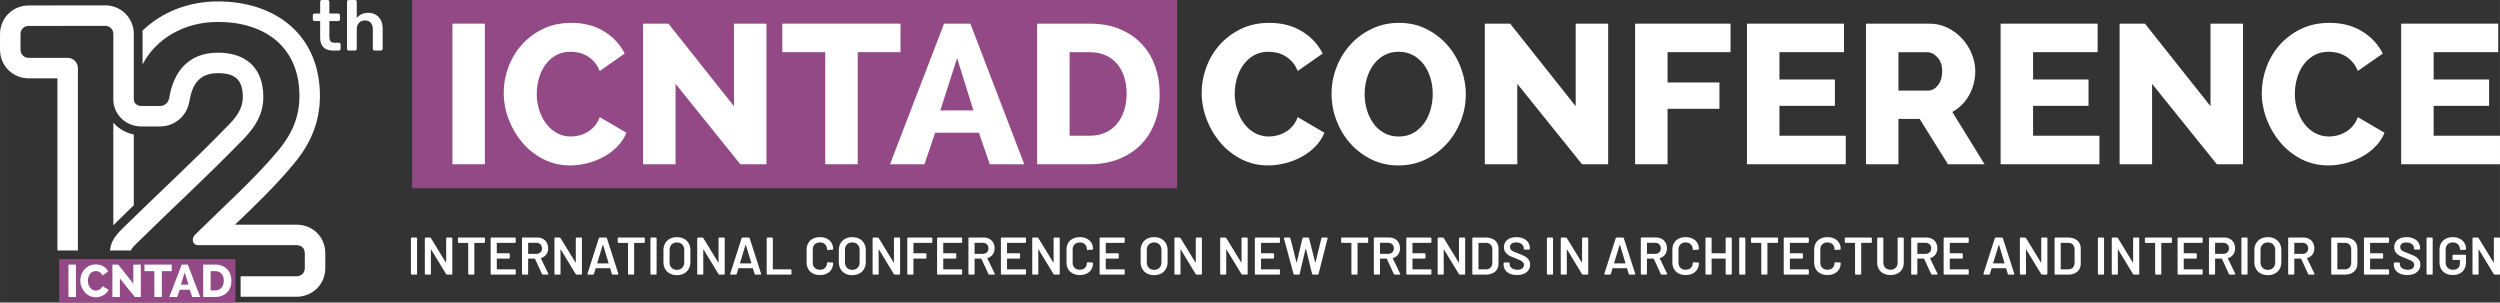
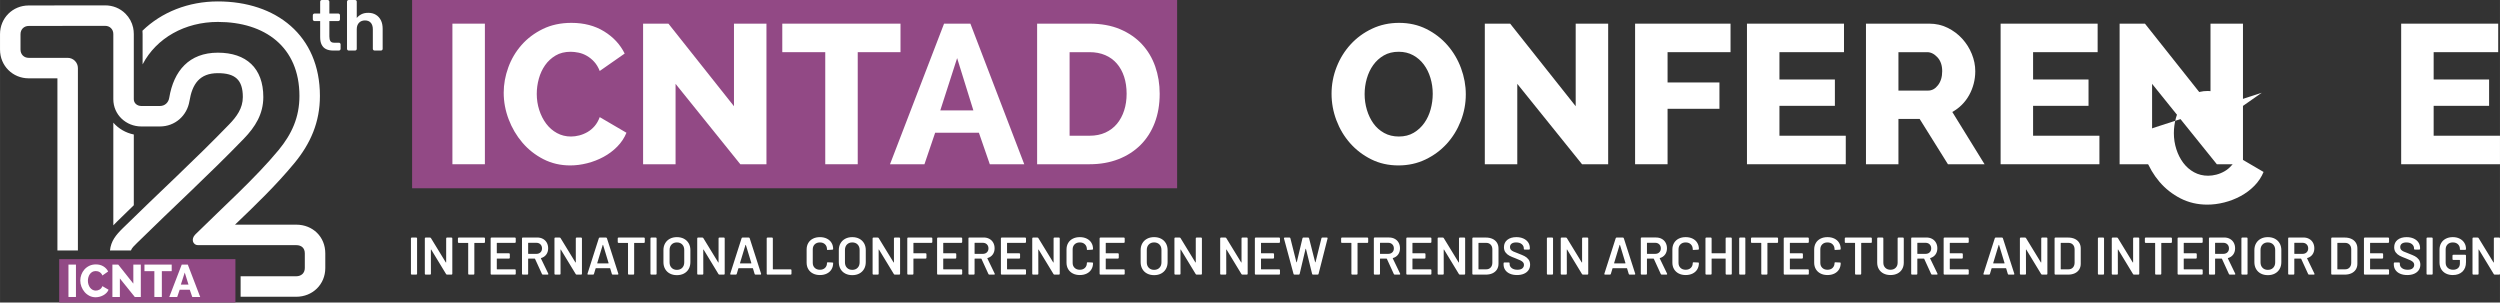
<svg xmlns="http://www.w3.org/2000/svg" xml:space="preserve" width="237.774mm" height="28.772mm" version="1.1" style="shape-rendering:geometricPrecision; text-rendering:geometricPrecision; image-rendering:optimizeQuality; fill-rule:evenodd; clip-rule:evenodd" viewBox="0 0 22483.24 2720.64">
  <rect x="0" y="0" width="22483.24" height="2720.64" fill="#333333" stroke="none" />
  <defs>
    <style type="text/css">
   
    .fil0 {fill:#924985}
    .fil4 {fill:white}
    .fil1 {fill:white;fill-rule:nonzero}
    .fil3 {fill:white;fill-rule:nonzero}
    .fil2 {fill:white;fill-rule:nonzero}
   
  </style>
  </defs>
  <g id="Katman_x0020_1">
    <polygon class="fil0" points="3706.14,0 10586.26,0 10586.26,1693.13 3706.14,1693.13 " />
    <polygon class="fil1" points="4068.58,1477.07 4068.58,212.74 4360.62,212.74 4360.62,1477.07 " />
    <path class="fil1" d="M4529.81 834.22c0,-75.97 13.64,-151.66 40.95,-227.04 27.29,-75.39 67.09,-142.76 119.31,-202.12 52.22,-59.36 116.04,-107.45 191.44,-144.25 75.36,-36.79 161.13,-55.2 257.29,-55.2 112.78,0 210.71,25.52 293.84,76.57 83.1,51.06 144.82,117.53 185.18,199.45l-224.37 156.7c-13.06,-33.23 -29.69,-60.84 -49.85,-82.8 -20.18,-21.96 -42.13,-39.76 -65.91,-53.42 -23.74,-13.64 -48.38,-23.15 -73.9,-28.49 -25.5,-5.34 -49.57,-8.02 -72.13,-8.02 -52.22,0 -97.34,11.29 -135.32,33.84 -38,22.56 -69.43,51.64 -94.38,87.26 -24.93,35.62 -43.63,75.98 -56.1,121.1 -12.46,45.11 -18.7,90.8 -18.7,137.12 0,49.85 7.43,97.93 22.26,144.23 14.85,46.31 35.64,87.27 62.33,122.89 26.71,35.61 59.08,63.8 97.03,84.57 38.01,20.77 80.15,31.17 126.46,31.17 23.71,0 48.37,-3.26 73.91,-9.79 25.52,-6.53 50.13,-16.62 73.9,-30.28 23.72,-13.64 45.11,-31.45 64.1,-53.42 18.99,-21.97 34.42,-48.97 46.3,-81.02l240.39 140.67c-18.97,46.3 -46.58,87.85 -82.78,124.65 -36.22,36.8 -77.46,67.67 -123.77,92.6 -46.3,24.93 -95.29,43.93 -146.92,56.99 -51.63,13.06 -102.38,19.59 -152.27,19.59 -87.82,0 -168.26,-18.71 -241.28,-56.1 -73,-37.4 -135.93,-86.96 -188.75,-148.69 -52.83,-61.74 -94.07,-131.77 -123.76,-210.12 -29.68,-78.36 -44.51,-157.89 -44.51,-238.62z" />
    <polygon class="fil1" points="6075.48,754.09 6075.48,1477.07 5783.45,1477.07 5783.45,212.74 6011.39,212.74 6600.81,955.32 6600.81,212.74 6892.86,212.74 6892.86,1477.07 6657.8,1477.07 " />
    <polygon class="fil1" points="8098.42,469.17 7713.78,469.17 7713.78,1477.07 7421.73,1477.07 7421.73,469.17 7035.31,469.17 7035.31,212.74 8098.42,212.74 " />
    <path class="fil1" d="M8004.02 1477.07l486.15 -1264.32 236.86 0 484.35 1264.32 -309.85 0 -97.94 -283.13 -393.56 0 -96.15 283.13 -309.85 0zm603.69 -954.48l-151.38 470.13 297.38 0 -146.01 -470.13z" />
    <path class="fil1" d="M9327.12 1477.07l0 -1264.32 471.89 0c104.49,0 195.89,16.62 274.25,49.86 78.35,33.24 143.94,78.36 196.75,135.34 52.83,56.99 92.62,123.76 119.33,200.33 26.7,76.57 40.04,158.19 40.04,244.86 0,96.16 -14.82,183.13 -44.51,260.88 -29.67,77.76 -72.13,144.24 -127.32,199.43 -55.22,55.2 -121.68,97.94 -199.45,128.22 -77.74,30.28 -164.13,45.41 -259.11,45.41l-471.89 0zm804.9 -633.94c0,-55.8 -7.43,-106.56 -22.27,-152.25 -14.83,-45.71 -36.49,-85.2 -65,-118.42 -28.49,-33.24 -63.5,-58.78 -105.05,-76.58 -41.56,-17.8 -88.43,-26.7 -140.69,-26.7l-179.85 0 0 751.47 179.85 0c53.44,0 100.93,-9.49 142.48,-28.49 41.53,-19.01 76.28,-45.41 104.17,-79.24 27.88,-33.84 49.26,-73.6 64.09,-119.31 14.84,-45.72 22.27,-95.87 22.27,-150.48z" />
-     <path class="fil2" d="M10806.88 834.22c0,-75.97 13.64,-151.66 40.95,-227.04 27.31,-75.39 67.09,-142.76 119.29,-202.12 52.26,-59.36 116.07,-107.45 191.46,-144.25 75.36,-36.79 161.13,-55.2 257.3,-55.2 112.8,0 210.72,25.52 293.84,76.57 83.09,51.06 144.83,117.53 185.2,199.45l-224.38 156.7c-13.06,-33.23 -29.69,-60.84 -49.86,-82.8 -20.17,-21.96 -42.13,-39.76 -65.89,-53.42 -23.73,-13.64 -48.38,-23.15 -73.91,-28.49 -25.52,-5.34 -49.57,-8.02 -72.12,-8.02 -52.23,0 -97.33,11.29 -135.34,33.84 -37.97,22.56 -69.44,51.64 -94.38,87.26 -24.92,35.62 -43.62,75.98 -56.08,121.1 -12.47,45.11 -18.7,90.8 -18.7,137.12 0,49.85 7.41,97.93 22.26,144.23 14.84,46.31 35.61,87.27 62.31,122.89 26.74,35.61 59.09,63.8 97.05,84.57 38,20.77 80.15,31.17 126.44,31.17 23.74,0 48.38,-3.26 73.9,-9.79 25.52,-6.53 50.17,-16.62 73.91,-30.28 23.74,-13.64 45.11,-31.45 64.1,-53.42 19.02,-21.97 34.45,-48.97 46.3,-81.02l240.4 140.67c-19,46.3 -46.6,87.85 -82.8,124.65 -36.22,36.8 -77.46,67.67 -123.76,92.6 -46.3,24.93 -95.27,43.93 -146.9,56.99 -51.64,13.06 -102.4,19.59 -152.27,19.59 -87.84,0 -168.27,-18.71 -241.29,-56.1 -73.01,-37.4 -135.94,-86.96 -188.77,-148.69 -52.81,-61.74 -94.07,-131.77 -123.76,-210.12 -29.69,-78.36 -44.51,-157.89 -44.51,-238.62z" />
    <path class="fil2" d="M12576.92 1487.76c-90.2,0 -172.13,-18.41 -245.71,-55.21 -73.6,-36.8 -136.85,-85.18 -189.66,-145.14 -52.82,-59.93 -93.8,-128.5 -122.88,-205.66 -29.09,-77.16 -43.61,-156.71 -43.61,-238.62 0,-83.11 15.11,-163.23 45.39,-240.39 30.27,-77.18 72.42,-145.14 126.43,-203.9 54.01,-58.77 118.14,-105.67 192.34,-140.67 74.16,-35.02 155.22,-52.55 243.05,-52.55 90.22,0 172.13,18.41 245.74,55.2 73.61,36.8 136.83,85.47 189.65,146.03 52.83,60.54 93.5,129.39 122,206.55 28.5,77.18 42.74,155.53 42.74,235.07 0,83.11 -15.15,163.23 -45.43,240.41 -30.26,77.16 -72.11,145.13 -125.52,203.87 -53.44,58.77 -117.25,105.95 -191.44,141.57 -74.19,35.61 -155.23,53.43 -243.09,53.43zm-304.49 -641.08c0,48.69 6.83,95.86 20.49,141.57 13.64,45.72 33.24,86.38 58.75,121.99 25.51,35.62 57.58,64.11 96.16,85.48 38.58,21.37 82.8,32.05 132.67,32.05 51.04,0 95.57,-11.27 133.56,-33.83 37.97,-22.55 69.75,-51.93 95.26,-88.16 25.52,-36.21 44.53,-77.16 57,-122.87 12.45,-45.69 18.69,-92.29 18.69,-139.78 0,-48.67 -6.82,-95.86 -20.49,-141.57 -13.64,-45.7 -33.52,-86.07 -59.66,-121.09 -26.12,-35.01 -58.17,-62.93 -96.15,-83.7 -37.98,-20.77 -81.34,-31.17 -130.01,-31.17 -51.03,0 -95.58,10.99 -133.54,32.95 -38,21.97 -69.74,50.76 -95.28,86.36 -25.52,35.63 -44.8,76.29 -57.88,121.99 -13.06,45.71 -19.58,92.31 -19.58,139.78z" />
    <polygon class="fil2" points="13645.39,754.09 13645.39,1477.07 13353.35,1477.07 13353.35,212.74 13581.27,212.74 14170.7,955.32 14170.7,212.74 14462.75,212.74 14462.75,1477.07 14227.7,1477.07 " />
    <polygon class="fil2" points="14704.95,1477.07 14704.95,212.74 15563.23,212.74 15563.23,469.17 14996.97,469.17 14996.97,741.62 15463.52,741.62 15463.52,978.47 14996.97,978.47 14996.97,1477.07 " />
    <polygon class="fil2" points="16599.64,1220.65 16599.64,1477.07 15711.05,1477.07 15711.05,212.74 16583.63,212.74 16583.63,469.17 16003.08,469.17 16003.08,714.92 16501.72,714.92 16501.72,951.75 16003.08,951.75 16003.08,1220.65 " />
    <path class="fil2" d="M16781.28 1477.07l0 -1264.32 569.83 0c59.37,0 114.28,12.46 164.74,37.4 50.44,24.92 94.07,57.57 130.88,97.93 36.8,40.37 65.59,86.08 86.37,137.12 20.76,51.05 31.17,102.7 31.17,154.93 0,39.18 -4.75,76.87 -14.24,113.08 -9.52,36.22 -23.15,70.33 -40.95,102.4 -17.82,32.05 -39.49,60.85 -65,86.36 -25.52,25.52 -54.31,47.18 -86.37,65.01l290.26 470.1 -329.44 0 -254.65 -407.78 -190.55 0 0 407.78 -292.04 0zm292.04 -662.43l267.1 0c34.45,0 64.13,-16.32 89.03,-48.97 24.94,-32.65 37.41,-74.5 37.41,-125.54 0,-52.23 -14.25,-93.79 -42.74,-124.65 -28.47,-30.86 -59.37,-46.3 -92.6,-46.3l-258.21 0 0 345.46z" />
    <polygon class="fil2" points="18880.8,1220.65 18880.8,1477.07 17992.21,1477.07 17992.21,212.74 18864.75,212.74 18864.75,469.17 18284.25,469.17 18284.25,714.92 18782.86,714.92 18782.86,951.75 18284.25,951.75 18284.25,1220.65 " />
    <polygon class="fil2" points="19354.46,754.09 19354.46,1477.07 19062.42,1477.07 19062.42,212.74 19290.36,212.74 19879.79,955.32 19879.79,212.74 20171.84,212.74 20171.84,1477.07 19936.77,1477.07 " />
-     <path class="fil2" d="M20341 834.22c0,-75.97 13.64,-151.66 40.95,-227.04 27.3,-75.39 67.08,-142.76 119.32,-202.12 52.24,-59.36 116.06,-107.45 191.43,-144.25 75.39,-36.79 161.14,-55.2 257.33,-55.2 112.78,0 210.71,25.52 293.81,76.57 83.1,51.06 144.86,117.53 185.19,199.45l-224.35 156.7c-13.06,-33.23 -29.69,-60.84 -49.88,-82.8 -20.18,-21.96 -42.14,-39.76 -65.88,-53.42 -23.76,-13.64 -48.38,-23.15 -73.9,-28.49 -25.52,-5.34 -49.57,-8.02 -72.15,-8.02 -52.2,0 -97.32,11.29 -135.33,33.84 -37.97,22.56 -69.44,51.64 -94.36,87.26 -24.95,35.62 -43.66,75.98 -56.1,121.1 -12.46,45.11 -18.7,90.8 -18.7,137.12 0,49.85 7.43,97.93 22.25,144.23 14.85,46.31 35.62,87.27 62.34,122.89 26.72,35.61 59.05,63.8 97.04,84.57 37.98,20.77 80.12,31.17 126.43,31.17 23.74,0 48.37,-3.26 73.9,-9.79 25.54,-6.53 50.17,-16.62 73.92,-30.28 23.73,-13.64 45.09,-31.45 64.1,-53.42 19,-21.97 34.43,-48.97 46.3,-81.02l240.39 140.67c-18.99,46.3 -46.61,87.85 -82.8,124.65 -36.21,36.8 -77.47,67.67 -123.78,92.6 -46.3,24.93 -95.25,43.93 -146.9,56.99 -51.64,13.06 -102.39,19.59 -152.25,19.59 -87.86,0 -168.29,-18.71 -241.29,-56.1 -73,-37.4 -135.93,-86.96 -188.75,-148.69 -52.83,-61.74 -94.07,-131.77 -123.76,-210.12 -29.69,-78.36 -44.54,-157.89 -44.54,-238.62z" />
+     <path class="fil2" d="M20341 834.22l-224.35 156.7c-13.06,-33.23 -29.69,-60.84 -49.88,-82.8 -20.18,-21.96 -42.14,-39.76 -65.88,-53.42 -23.76,-13.64 -48.38,-23.15 -73.9,-28.49 -25.52,-5.34 -49.57,-8.02 -72.15,-8.02 -52.2,0 -97.32,11.29 -135.33,33.84 -37.97,22.56 -69.44,51.64 -94.36,87.26 -24.95,35.62 -43.66,75.98 -56.1,121.1 -12.46,45.11 -18.7,90.8 -18.7,137.12 0,49.85 7.43,97.93 22.25,144.23 14.85,46.31 35.62,87.27 62.34,122.89 26.72,35.61 59.05,63.8 97.04,84.57 37.98,20.77 80.12,31.17 126.43,31.17 23.74,0 48.37,-3.26 73.9,-9.79 25.54,-6.53 50.17,-16.62 73.92,-30.28 23.73,-13.64 45.09,-31.45 64.1,-53.42 19,-21.97 34.43,-48.97 46.3,-81.02l240.39 140.67c-18.99,46.3 -46.61,87.85 -82.8,124.65 -36.21,36.8 -77.47,67.67 -123.78,92.6 -46.3,24.93 -95.25,43.93 -146.9,56.99 -51.64,13.06 -102.39,19.59 -152.25,19.59 -87.86,0 -168.29,-18.71 -241.29,-56.1 -73,-37.4 -135.93,-86.96 -188.75,-148.69 -52.83,-61.74 -94.07,-131.77 -123.76,-210.12 -29.69,-78.36 -44.54,-157.89 -44.54,-238.62z" />
    <polygon class="fil2" points="22483.24,1220.65 22483.24,1477.07 21594.65,1477.07 21594.65,212.74 22467.22,212.74 22467.22,469.17 21886.68,469.17 21886.68,714.92 22385.31,714.92 22385.31,951.75 21886.68,951.75 21886.68,1220.65 " />
    <path class="fil2" d="M3703.16 2469.76c-5.08,0 -7.61,-2.54 -7.61,-7.62l0 -318.12c0,-5.08 2.53,-7.62 7.61,-7.62l40.01 0c5.08,0 7.62,2.54 7.62,7.62l0 318.12c0,5.08 -2.54,7.62 -7.62,7.62l-40.01 0zm10340.75 0c-5.08,0 -7.61,-2.54 -7.61,-7.62l0 -318.12c0,-5.08 2.53,-7.62 7.61,-7.62l38.11 0c4.44,0 7.61,1.75 9.52,5.24l133.34 218.11c0.63,1.27 1.34,1.75 2.14,1.43 0.79,-0.32 1.19,-1.12 1.19,-2.38l0 -214.78c0,-5.08 2.54,-7.62 7.62,-7.62l40.01 0c5.08,0 7.61,2.54 7.61,7.62l0 318.12c0,5.08 -2.53,7.62 -7.61,7.62l-39.05 0c-4.44,0 -7.62,-1.75 -9.52,-5.24l-133.34 -219.54c-0.64,-1.27 -1.35,-1.74 -2.15,-1.43 -0.79,0.32 -1.19,1.12 -1.19,2.38l0.47 216.2c0,5.08 -2.53,7.62 -7.61,7.62l-39.53 0zm612.44 0c-4.44,0 -7.3,-2.06 -8.58,-6.19l-14.76 -49.05c-0.31,-1.59 -1.43,-2.38 -3.33,-2.38l-124.78 0c-1.9,0 -3.02,0.79 -3.33,2.38l-14.77 49.05c-1.27,4.13 -4.12,6.19 -8.57,6.19l-43.34 0c-2.54,0 -4.37,-0.79 -5.47,-2.38 -1.12,-1.59 -1.35,-3.65 -0.72,-6.19l101.91 -318.59c1.27,-4.13 4.12,-6.19 8.57,-6.19l55.72 0c4.44,0 7.3,2.06 8.58,6.19l102.39 318.59c0.31,0.64 0.47,1.59 0.47,2.87 0,3.81 -2.22,5.71 -6.67,5.71l-43.34 0zm-140.01 -104.3c-0.32,2.22 0.47,3.34 2.38,3.34l97.15 0c1.91,0 2.69,-1.12 2.38,-3.34l-49.06 -161.91c-0.31,-1.28 -0.87,-1.91 -1.66,-1.91 -0.79,0 -1.5,0.63 -2.15,1.91l-49.05 161.91zm428.6 104.3c-4.44,0 -7.46,-1.9 -9.05,-5.71l-62.39 -136.2c-0.31,-1.28 -1.43,-1.91 -3.33,-1.91l-55.71 0c-1.9,0 -2.86,0.96 -2.86,2.86l0 133.34c0,5.08 -2.54,7.62 -7.62,7.62l-40.01 0c-5.08,0 -7.61,-2.54 -7.61,-7.62l0 -318.59c0,-5.09 2.53,-7.62 7.61,-7.62l129.05 0c19.37,0 36.51,4.05 51.43,12.14 14.92,8.09 26.51,19.53 34.77,34.29 8.25,14.77 12.38,31.68 12.38,50.72 0,21.91 -5.64,40.56 -16.91,55.96 -11.26,15.39 -26.74,25.96 -46.43,31.67 -0.96,0.32 -1.59,0.87 -1.9,1.66 -0.32,0.79 -0.16,1.51 0.47,2.15l65.72 136.2 0.96 3.81c0,3.49 -2.22,5.24 -6.67,5.24l-41.91 0zm-130.48 -286.21c-1.9,0 -2.86,0.96 -2.86,2.86l0 93.82c0,1.91 0.96,2.86 2.86,2.86l70.95 0c15.24,0 27.54,-4.52 36.91,-13.57 9.37,-9.05 14.05,-20.88 14.05,-35.48 0,-14.92 -4.68,-27.07 -14.05,-36.43 -9.36,-9.37 -21.66,-14.05 -36.91,-14.05l-70.95 0zm345.26 290.03c-23.81,0 -44.76,-4.68 -62.86,-14.05 -18.1,-9.36 -32.06,-22.46 -41.91,-39.29 -9.84,-16.82 -14.77,-36.35 -14.77,-58.58l0 -117.63c0,-22.22 4.93,-41.75 14.77,-58.57 9.84,-16.83 23.81,-29.84 41.91,-39.05 18.1,-9.21 39.05,-13.81 62.86,-13.81 23.49,0 44.29,4.44 62.38,13.33 18.1,8.9 32.07,21.44 41.91,37.62 9.84,16.2 14.77,34.93 14.77,56.2 0,3.18 -2.38,5.08 -7.15,5.72l-40.48 2.37 -1.9 0c-3.81,0 -5.71,-0.79 -5.71,-2.37l0 -2.87c0,-18.73 -5.8,-33.8 -17.39,-45.24 -11.58,-11.43 -27.06,-17.14 -46.43,-17.14 -19.37,0 -34.93,5.71 -46.67,17.14 -11.74,11.43 -17.62,26.5 -17.62,45.24l0 121.44c0,18.42 5.87,33.34 17.62,44.76 11.74,11.43 27.31,17.15 46.67,17.15 19.37,0 34.84,-5.64 46.43,-16.91 11.59,-11.27 17.39,-26.28 17.39,-45.01 0,-1.59 0.71,-2.93 2.14,-4.05 1.43,-1.11 3.25,-1.5 5.47,-1.19l40.01 1.91c5.08,0.63 7.62,1.43 7.62,2.37l0 2.38c0,21.59 -4.93,40.57 -14.77,56.91 -9.83,16.35 -23.81,28.97 -41.91,37.86 -18.09,8.89 -38.89,13.33 -62.38,13.33zm359.54 -329.55c0,-5.08 2.54,-7.62 7.62,-7.62l40.01 0c5.08,0 7.61,2.54 7.61,7.62l0 318.12c0,5.08 -2.53,7.62 -7.61,7.62l-40.01 0c-5.08,0 -7.62,-2.54 -7.62,-7.62l0 -133.82c0,-1.91 -0.95,-2.86 -2.86,-2.86l-120.48 0c-1.9,0 -2.86,0.95 -2.86,2.86l0 133.82c0,5.08 -2.54,7.62 -7.62,7.62l-40.01 0c-5.08,0 -7.61,-2.54 -7.61,-7.62l0 -318.12c0,-5.08 2.53,-7.62 7.61,-7.62l40.01 0c5.08,0 7.62,2.54 7.62,7.62l0 130.96c0,1.91 0.96,2.86 2.86,2.86l120.48 0c1.91,0 2.86,-0.95 2.86,-2.86l0 -130.96zm129.53 325.74c-5.08,0 -7.61,-2.54 -7.61,-7.62l0 -318.12c0,-5.08 2.53,-7.62 7.61,-7.62l40.01 0c5.08,0 7.62,2.54 7.62,7.62l0 318.12c0,5.08 -2.54,7.62 -7.62,7.62l-40.01 0zm334.32 -333.36c5.08,0 7.61,2.54 7.61,7.62l0 32.86c0,5.08 -2.53,7.62 -7.61,7.62l-85.25 0c-1.9,0 -2.86,0.96 -2.86,2.86l0 274.78c0,5.08 -2.53,7.62 -7.62,7.62l-40 0c-5.08,0 -7.62,-2.54 -7.62,-7.62l0 -274.78c0,-1.9 -0.96,-2.86 -2.86,-2.86l-81.91 0c-5.08,0 -7.62,-2.54 -7.62,-7.62l0 -32.86c0,-5.08 2.54,-7.62 7.62,-7.62l228.12 0zm284.3 40.01c0,5.08 -2.53,7.62 -7.62,7.62l-160.01 0c-1.9,0 -2.86,0.95 -2.86,2.86l0 88.1c0,1.91 0.96,2.86 2.86,2.86l106.68 0c5.08,0 7.61,2.54 7.61,7.62l0 32.39c0,5.08 -2.53,7.62 -7.61,7.62l-106.68 0c-1.9,0 -2.86,0.95 -2.86,2.86l0 90.95c0,1.91 0.96,2.87 2.86,2.87l160.01 0c5.09,0 7.62,2.53 7.62,7.61l0 32.39c0,5.08 -2.53,7.62 -7.62,7.62l-210.49 0c-5.08,0 -7.61,-2.54 -7.61,-7.62l0 -318.12c0,-5.08 2.53,-7.62 7.61,-7.62l210.49 0c5.09,0 7.62,2.54 7.62,7.62l0 32.39zm167.63 297.16c-23.81,0 -44.76,-4.68 -62.86,-14.05 -18.1,-9.36 -32.06,-22.46 -41.91,-39.29 -9.84,-16.82 -14.77,-36.35 -14.77,-58.58l0 -117.63c0,-22.22 4.93,-41.75 14.77,-58.57 9.84,-16.83 23.81,-29.84 41.91,-39.05 18.1,-9.21 39.05,-13.81 62.86,-13.81 23.49,0 44.29,4.44 62.38,13.33 18.1,8.9 32.07,21.44 41.91,37.62 9.84,16.2 14.77,34.93 14.77,56.2 0,3.18 -2.38,5.08 -7.15,5.72l-40.48 2.37 -1.9 0c-3.81,0 -5.71,-0.79 -5.71,-2.37l0 -2.87c0,-18.73 -5.8,-33.8 -17.39,-45.24 -11.58,-11.43 -27.06,-17.14 -46.43,-17.14 -19.37,0 -34.93,5.71 -46.67,17.14 -11.74,11.43 -17.62,26.5 -17.62,45.24l0 121.44c0,18.42 5.87,33.34 17.62,44.76 11.74,11.43 27.31,17.15 46.67,17.15 19.37,0 34.84,-5.64 46.43,-16.91 11.59,-11.27 17.39,-26.28 17.39,-45.01 0,-1.59 0.71,-2.93 2.14,-4.05 1.43,-1.11 3.25,-1.5 5.47,-1.19l40.01 1.91c5.08,0.63 7.62,1.43 7.62,2.37l0 2.38c0,21.59 -4.93,40.57 -14.77,56.91 -9.83,16.35 -23.81,28.97 -41.91,37.86 -18.09,8.89 -38.89,13.33 -62.38,13.33zm391.46 -337.17c5.08,0 7.61,2.54 7.61,7.62l0 32.86c0,5.08 -2.53,7.62 -7.61,7.62l-85.25 0c-1.9,0 -2.86,0.96 -2.86,2.86l0 274.78c0,5.08 -2.53,7.62 -7.62,7.62l-40 0c-5.08,0 -7.62,-2.54 -7.62,-7.62l0 -274.78c0,-1.9 -0.96,-2.86 -2.86,-2.86l-81.91 0c-5.08,0 -7.62,-2.54 -7.62,-7.62l0 -32.86c0,-5.08 2.54,-7.62 7.62,-7.62l228.12 0zm175.25 337.17c-23.5,0 -44.29,-4.6 -62.39,-13.81 -18.1,-9.2 -32.15,-22.3 -42.14,-39.29 -10,-16.98 -15.01,-36.58 -15.01,-58.81l0 -217.63c0,-5.08 2.54,-7.62 7.62,-7.62l40.01 0c5.08,0 7.62,2.54 7.62,7.62l0 218.59c0,18.73 5.87,33.97 17.62,45.72 11.74,11.74 27.31,17.63 46.67,17.63 19.37,0 34.92,-5.88 46.66,-17.63 11.75,-11.74 17.63,-26.99 17.63,-45.72l0 -218.59c0,-5.08 2.54,-7.62 7.62,-7.62l40 0c5.09,0 7.62,2.54 7.62,7.62l0 217.63c0,22.23 -4.92,41.83 -14.76,58.81 -9.84,16.99 -23.81,30.09 -41.91,39.29 -18.1,9.21 -39.05,13.81 -62.86,13.81zm374.79 -3.81c-4.44,0 -7.46,-1.9 -9.05,-5.71l-62.38 -136.2c-0.31,-1.28 -1.43,-1.91 -3.33,-1.91l-55.72 0c-1.9,0 -2.86,0.96 -2.86,2.86l0 133.34c0,5.08 -2.54,7.62 -7.62,7.62l-40.01 0c-5.08,0 -7.61,-2.54 -7.61,-7.62l0 -318.59c0,-5.09 2.53,-7.62 7.61,-7.62l129.06 0c19.36,0 36.5,4.05 51.42,12.14 14.92,8.09 26.51,19.53 34.77,34.29 8.25,14.77 12.38,31.68 12.38,50.72 0,21.91 -5.64,40.56 -16.91,55.96 -11.26,15.39 -26.74,25.96 -46.43,31.67 -0.96,0.32 -1.59,0.87 -1.9,1.66 -0.32,0.79 -0.16,1.51 0.47,2.15l65.72 136.2 0.96 3.81c0,3.49 -2.22,5.24 -6.67,5.24l-41.91 0zm-130.48 -286.21c-1.9,0 -2.86,0.96 -2.86,2.86l0 93.82c0,1.91 0.96,2.86 2.86,2.86l70.96 0c15.23,0 27.54,-4.52 36.9,-13.57 9.37,-9.05 14.05,-20.88 14.05,-35.48 0,-14.92 -4.68,-27.07 -14.05,-36.43 -9.36,-9.37 -21.66,-14.05 -36.9,-14.05l-70.96 0zm459.55 -7.14c0,5.08 -2.53,7.62 -7.62,7.62l-160.01 0c-1.9,0 -2.86,0.95 -2.86,2.86l0 88.1c0,1.91 0.96,2.86 2.86,2.86l106.68 0c5.08,0 7.61,2.54 7.61,7.62l0 32.39c0,5.08 -2.53,7.62 -7.61,7.62l-106.68 0c-1.9,0 -2.86,0.95 -2.86,2.86l0 90.95c0,1.91 0.96,2.87 2.86,2.87l160.01 0c5.09,0 7.62,2.53 7.62,7.61l0 32.39c0,5.08 -2.53,7.62 -7.62,7.62l-210.49 0c-5.08,0 -7.61,-2.54 -7.61,-7.62l0 -318.12c0,-5.08 2.53,-7.62 7.61,-7.62l210.49 0c5.09,0 7.62,2.54 7.62,7.62l0 32.39zm360.03 293.35c-4.44,0 -7.3,-2.06 -8.58,-6.19l-14.76 -49.05c-0.31,-1.59 -1.43,-2.38 -3.33,-2.38l-124.78 0c-1.9,0 -3.02,0.79 -3.33,2.38l-14.77 49.05c-1.27,4.13 -4.12,6.19 -8.57,6.19l-43.34 0c-2.54,0 -4.37,-0.79 -5.47,-2.38 -1.12,-1.59 -1.35,-3.65 -0.72,-6.19l101.91 -318.59c1.27,-4.13 4.12,-6.19 8.57,-6.19l55.72 0c4.44,0 7.3,2.06 8.58,6.19l102.39 318.59c0.31,0.64 0.47,1.59 0.47,2.87 0,3.81 -2.22,5.71 -6.67,5.71l-43.34 0zm-140.01 -104.3c-0.32,2.22 0.47,3.34 2.38,3.34l97.15 0c1.91,0 2.69,-1.12 2.38,-3.34l-49.06 -161.91c-0.31,-1.28 -0.87,-1.91 -1.66,-1.91 -0.79,0 -1.5,0.63 -2.15,1.91l-49.05 161.91zm247.64 104.3c-5.08,0 -7.61,-2.54 -7.61,-7.62l0 -318.12c0,-5.08 2.53,-7.62 7.61,-7.62l38.11 0c4.44,0 7.61,1.75 9.52,5.24l133.34 218.11c0.63,1.27 1.34,1.75 2.14,1.43 0.79,-0.32 1.19,-1.12 1.19,-2.38l0 -214.78c0,-5.08 2.54,-7.62 7.62,-7.62l40.01 0c5.08,0 7.61,2.54 7.61,7.62l0 318.12c0,5.08 -2.53,7.62 -7.61,7.62l-39.05 0c-4.44,0 -7.62,-1.75 -9.52,-5.24l-133.34 -219.54c-0.64,-1.27 -1.35,-1.74 -2.15,-1.43 -0.79,0.32 -1.19,1.12 -1.19,2.38l0.47 216.2c0,5.08 -2.53,7.62 -7.61,7.62l-39.53 0zm311.93 0c-5.08,0 -7.61,-2.54 -7.61,-7.62l0 -318.12c0,-5.08 2.53,-7.62 7.61,-7.62l114.3 0c22.54,0 42.38,3.97 59.52,11.9 17.14,7.94 30.4,19.29 39.77,34.05 9.36,14.77 14.04,31.99 14.04,51.68l0 138.1c0,19.69 -4.68,36.92 -14.04,51.68 -9.37,14.76 -22.63,26.11 -39.77,34.05 -17.14,7.93 -36.98,11.9 -59.52,11.9l-114.3 0zm47.63 -50.48c0,1.91 0.96,2.87 2.86,2.87l66.2 0c16.82,0 30.24,-5.32 40.23,-15.96 10,-10.63 15.17,-24.84 15.48,-42.62l0 -120.48c0,-18.1 -5.08,-32.46 -15.23,-43.1 -10.16,-10.64 -23.82,-15.95 -40.96,-15.95l-65.72 0c-1.9,0 -2.86,0.95 -2.86,2.86l0 232.39zm341.93 50.48c-5.08,0 -7.61,-2.54 -7.61,-7.62l0 -318.12c0,-5.08 2.53,-7.62 7.61,-7.62l40.01 0c5.08,0 7.62,2.54 7.62,7.62l0 318.12c0,5.08 -2.54,7.62 -7.62,7.62l-40.01 0zm124.77 0c-5.08,0 -7.61,-2.54 -7.61,-7.62l0 -318.12c0,-5.08 2.53,-7.62 7.61,-7.62l38.11 0c4.44,0 7.61,1.75 9.52,5.24l133.34 218.11c0.63,1.27 1.34,1.75 2.14,1.43 0.79,-0.32 1.19,-1.12 1.19,-2.38l0 -214.78c0,-5.08 2.54,-7.62 7.62,-7.62l40.01 0c5.08,0 7.61,2.54 7.61,7.62l0 318.12c0,5.08 -2.53,7.62 -7.61,7.62l-39.05 0c-4.44,0 -7.62,-1.75 -9.52,-5.24l-133.34 -219.54c-0.64,-1.27 -1.35,-1.74 -2.15,-1.43 -0.79,0.32 -1.19,1.12 -1.19,2.38l0.47 216.2c0,5.08 -2.53,7.62 -7.61,7.62l-39.53 0zm525.77 -333.36c5.08,0 7.61,2.54 7.61,7.62l0 32.86c0,5.08 -2.53,7.62 -7.61,7.62l-85.25 0c-1.9,0 -2.86,0.96 -2.86,2.86l0 274.78c0,5.08 -2.53,7.62 -7.62,7.62l-40 0c-5.08,0 -7.62,-2.54 -7.62,-7.62l0 -274.78c0,-1.9 -0.96,-2.86 -2.86,-2.86l-81.91 0c-5.08,0 -7.62,-2.54 -7.62,-7.62l0 -32.86c0,-5.08 2.54,-7.62 7.62,-7.62l228.12 0zm284.3 40.01c0,5.08 -2.52,7.62 -7.61,7.62l-160.01 0c-1.9,0 -2.86,0.95 -2.86,2.86l0 88.1c0,1.91 0.96,2.86 2.86,2.86l106.68 0c5.08,0 7.61,2.54 7.61,7.62l0 32.39c0,5.08 -2.53,7.62 -7.61,7.62l-106.68 0c-1.9,0 -2.86,0.95 -2.86,2.86l0 90.95c0,1.91 0.96,2.87 2.86,2.87l160.01 0c5.09,0 7.61,2.53 7.61,7.61l0 32.39c0,5.08 -2.52,7.62 -7.61,7.62l-210.49 0c-5.08,0 -7.61,-2.54 -7.61,-7.62l0 -318.12c0,-5.08 2.53,-7.62 7.61,-7.62l210.49 0c5.09,0 7.61,2.54 7.61,7.62l0 32.39zm244.78 293.35c-4.44,0 -7.46,-1.9 -9.05,-5.71l-62.39 -136.2c-0.31,-1.28 -1.43,-1.91 -3.33,-1.91l-55.72 0c-1.9,0 -2.86,0.96 -2.86,2.86l0 133.34c0,5.08 -2.54,7.62 -7.62,7.62l-40.01 0c-5.08,0 -7.61,-2.54 -7.61,-7.62l0 -318.59c0,-5.09 2.53,-7.62 7.61,-7.62l129.06 0c19.37,0 36.51,4.05 51.43,12.14 14.92,8.09 26.51,19.53 34.77,34.29 8.25,14.77 12.38,31.68 12.38,50.72 0,21.91 -5.64,40.56 -16.91,55.96 -11.26,15.39 -26.74,25.96 -46.43,31.67 -0.96,0.32 -1.59,0.87 -1.9,1.66 -0.32,0.79 -0.16,1.51 0.47,2.15l65.72 136.2 0.96 3.81c0,3.49 -2.22,5.24 -6.67,5.24l-41.91 0zm-130.49 -286.21c-1.9,0 -2.86,0.96 -2.86,2.86l0 93.82c0,1.91 0.96,2.86 2.86,2.86l70.96 0c15.24,0 27.54,-4.52 36.91,-13.57 9.37,-9.05 14.05,-20.88 14.05,-35.48 0,-14.92 -4.68,-27.07 -14.05,-36.43 -9.36,-9.37 -21.66,-14.05 -36.91,-14.05l-70.96 0zm241.44 286.21c-5.08,0 -7.61,-2.54 -7.61,-7.62l0 -318.12c0,-5.08 2.53,-7.62 7.61,-7.62l40.01 0c5.08,0 7.62,2.54 7.62,7.62l0 318.12c0,5.08 -2.54,7.62 -7.62,7.62l-40.01 0zm230.02 4.77c-23.81,0 -44.92,-4.84 -63.34,-14.52 -18.41,-9.69 -32.62,-23.42 -42.62,-41.2 -10,-17.78 -15.01,-38.26 -15.01,-61.43l0 -108.58c0,-22.85 5.09,-43.1 15.24,-60.72 10.16,-17.63 24.37,-31.28 42.63,-40.96 18.25,-9.68 39.29,-14.52 63.1,-14.52 24.13,0 45.32,4.84 63.57,14.52 18.26,9.68 32.47,23.34 42.63,40.96 10.16,17.62 15.24,37.86 15.24,60.72l0 108.58c0,23.18 -5.09,43.66 -15.24,61.43 -10.16,17.78 -24.37,31.51 -42.63,41.2 -18.25,9.68 -39.44,14.52 -63.57,14.52zm0 -47.63c20,0 36.04,-6.18 48.1,-18.57 12.06,-12.38 18.09,-28.74 18.09,-49.05l0 -110.96c0,-20.64 -6.03,-37.15 -18.09,-49.53 -12.07,-12.39 -28.1,-18.57 -48.1,-18.57 -19.69,0 -35.56,6.18 -47.63,18.57 -12.06,12.38 -18.09,28.89 -18.09,49.53l0 110.96c0,20.31 6.03,36.67 18.09,49.05 12.07,12.39 27.94,18.57 47.63,18.57zm371.46 42.86c-4.44,0 -7.46,-1.9 -9.05,-5.71l-62.39 -136.2c-0.31,-1.28 -1.43,-1.91 -3.33,-1.91l-55.72 0c-1.9,0 -2.86,0.96 -2.86,2.86l0 133.34c0,5.08 -2.54,7.62 -7.62,7.62l-40.01 0c-5.08,0 -7.61,-2.54 -7.61,-7.62l0 -318.59c0,-5.09 2.53,-7.62 7.61,-7.62l129.06 0c19.37,0 36.51,4.05 51.43,12.14 14.92,8.09 26.51,19.53 34.77,34.29 8.25,14.77 12.38,31.68 12.38,50.72 0,21.91 -5.64,40.56 -16.91,55.96 -11.26,15.39 -26.74,25.96 -46.43,31.67 -0.96,0.32 -1.59,0.87 -1.9,1.66 -0.32,0.79 -0.16,1.51 0.47,2.15l65.72 136.2 0.96 3.81c0,3.49 -2.22,5.24 -6.67,5.24l-41.91 0zm-130.49 -286.21c-1.9,0 -2.86,0.96 -2.86,2.86l0 93.82c0,1.91 0.96,2.86 2.86,2.86l70.96 0c15.24,0 27.54,-4.52 36.91,-13.57 9.37,-9.05 14.05,-20.88 14.05,-35.48 0,-14.92 -4.68,-27.07 -14.05,-36.43 -9.36,-9.37 -21.66,-14.05 -36.91,-14.05l-70.96 0zm336.69 286.21c-5.08,0 -7.61,-2.54 -7.61,-7.62l0 -318.12c0,-5.08 2.53,-7.62 7.61,-7.62l114.3 0c22.54,0 42.38,3.97 59.52,11.9 17.14,7.94 30.4,19.29 39.77,34.05 9.36,14.77 14.04,31.99 14.04,51.68l0 138.1c0,19.69 -4.68,36.92 -14.04,51.68 -9.37,14.76 -22.63,26.11 -39.77,34.05 -17.14,7.93 -36.98,11.9 -59.52,11.9l-114.3 0zm47.63 -50.48c0,1.91 0.96,2.87 2.86,2.87l66.2 0c16.82,0 30.24,-5.32 40.23,-15.96 10,-10.63 15.17,-24.84 15.48,-42.62l0 -120.48c0,-18.1 -5.08,-32.46 -15.23,-43.1 -10.16,-10.64 -23.82,-15.95 -40.96,-15.95l-65.72 0c-1.9,0 -2.86,0.95 -2.86,2.86l0 232.39zm464.8 -242.87c0,5.08 -2.53,7.62 -7.62,7.62l-160.01 0c-1.9,0 -2.86,0.95 -2.86,2.86l0 88.1c0,1.91 0.96,2.86 2.86,2.86l106.68 0c5.08,0 7.61,2.54 7.61,7.62l0 32.39c0,5.08 -2.53,7.62 -7.61,7.62l-106.68 0c-1.9,0 -2.86,0.95 -2.86,2.86l0 90.95c0,1.91 0.96,2.87 2.86,2.87l160.01 0c5.09,0 7.62,2.53 7.62,7.61l0 32.39c0,5.08 -2.53,7.62 -7.62,7.62l-210.49 0c-5.08,0 -7.61,-2.54 -7.61,-7.62l0 -318.12c0,-5.08 2.53,-7.62 7.61,-7.62l210.49 0c5.09,0 7.62,2.54 7.62,7.62l0 32.39zm163.34 297.16c-24.12,0 -45.32,-3.97 -63.57,-11.9 -18.26,-7.94 -32.3,-19.13 -42.14,-33.58 -9.84,-14.45 -14.77,-31.19 -14.77,-50.24l0 -10c0,-5.08 2.54,-7.62 7.62,-7.62l39.05 0c5.08,0 7.62,2.38 7.62,7.15l0 7.62c0,14.6 6.43,26.74 19.29,36.42 12.85,9.68 29.92,14.53 51.19,14.53 19.37,0 33.96,-4.13 43.81,-12.39 9.84,-8.25 14.77,-18.89 14.77,-31.9 0,-8.89 -2.7,-16.43 -8.1,-22.63 -5.39,-6.18 -13.1,-11.82 -23.09,-16.91 -10,-5.08 -25,-11.42 -45.01,-19.04 -22.54,-8.25 -40.79,-16.04 -54.77,-23.34 -13.97,-7.3 -25.63,-17.22 -35,-29.77 -9.37,-12.54 -14.05,-28.18 -14.05,-46.91 0,-27.93 10.16,-50 30.48,-66.19 20.32,-16.2 47.47,-24.29 81.43,-24.29 23.82,0 44.85,4.13 63.11,12.39 18.25,8.25 32.46,19.76 42.62,34.52 10.16,14.76 15.24,31.83 15.24,51.19l0 6.19c0,5.08 -2.54,7.62 -7.62,7.62l-39.05 0c-2.22,0 -4.05,-0.56 -5.47,-1.66 -1.43,-1.12 -2.15,-2.47 -2.15,-4.06l0 -5.24c0,-14.92 -6.11,-27.54 -18.33,-37.85 -12.22,-10.33 -29.12,-15.48 -50.71,-15.48 -17.46,0 -31.03,3.65 -40.72,10.95 -9.69,7.3 -14.53,17.63 -14.53,30.96 0,9.52 2.54,17.3 7.62,23.34 5.08,6.02 12.7,11.51 22.86,16.42 10.16,4.93 25.87,11.2 47.15,18.81 22.54,8.58 40.56,16.36 54.05,23.34 13.49,6.99 25.09,16.75 34.77,29.29 9.68,12.54 14.52,28.18 14.52,46.91 0,18.41 -4.77,34.68 -14.29,48.81 -9.52,14.13 -23.18,25.08 -40.95,32.86 -17.79,7.78 -38.74,11.67 -62.87,11.67zm181.45 -3.81c-5.08,0 -7.61,-2.54 -7.61,-7.62l0 -318.12c0,-5.08 2.53,-7.62 7.61,-7.62l40.01 0c5.08,0 7.62,2.54 7.62,7.62l0 318.12c0,5.08 -2.54,7.62 -7.62,7.62l-40.01 0zm228.59 3.81c-23.81,0 -44.76,-4.68 -62.86,-14.05 -18.1,-9.36 -32.06,-22.62 -41.91,-39.76 -9.84,-17.14 -14.77,-36.83 -14.77,-59.05l0 -115.25c0,-22.54 4.93,-42.3 14.77,-59.3 9.84,-16.98 23.81,-30.15 41.91,-39.52 18.1,-9.36 39.05,-14.05 62.86,-14.05 23.49,0 44.21,4.6 62.14,13.81 17.94,9.21 31.83,21.75 41.67,37.62 9.84,15.87 14.76,33.8 14.76,53.81l0 1.9c0,5.08 -2.53,7.62 -7.61,7.62l-39.53 0c-2.22,0 -4.05,-0.4 -5.47,-1.19 -1.43,-0.79 -2.14,-1.82 -2.14,-3.09l0 -3.81c0,-17.14 -5.8,-31.27 -17.39,-42.39 -11.58,-11.11 -27.06,-16.66 -46.43,-16.66 -19.37,0 -34.93,5.79 -46.67,17.38 -11.74,11.58 -17.62,26.91 -17.62,45.95l0 119.06c0,19.05 6.18,34.37 18.57,45.95 12.38,11.59 28.41,17.39 48.1,17.39 19.04,0 34.05,-5 45,-15.01 10.95,-10 16.43,-23.73 16.43,-41.19l0 -29.06c0,-1.9 -0.96,-2.86 -2.87,-2.86l-56.2 0c-5.08,0 -7.61,-2.53 -7.61,-7.62l0 -31.43c0,-5.08 2.53,-7.62 7.61,-7.62l106.21 0c5.08,0 7.61,2.54 7.61,7.62l0 59.05c0,36.52 -10.71,64.93 -32.14,85.25 -21.44,20.31 -50.25,30.48 -86.43,30.48zm184.77 -3.81c-5.08,0 -7.61,-2.54 -7.61,-7.62l0 -318.12c0,-5.08 2.53,-7.62 7.61,-7.62l38.11 0c4.44,0 7.6,1.75 9.51,5.24l133.34 218.11c0.63,1.27 1.34,1.75 2.14,1.43 0.79,-0.32 1.19,-1.12 1.19,-2.38l0 -214.78c0,-5.08 2.54,-7.62 7.62,-7.62l40.01 0c5.08,0 7.61,2.54 7.61,7.62l0 318.12c0,5.08 -2.53,7.62 -7.61,7.62l-39.05 0c-4.44,0 -7.62,-1.75 -9.52,-5.24l-133.34 -219.54c-0.64,-1.27 -1.35,-1.74 -2.15,-1.43 -0.79,0.32 -1.19,1.12 -1.19,2.38l0.47 216.2c0,5.08 -2.53,7.62 -7.6,7.62l-39.53 0zm-18415.62 0c-5.08,0 -7.61,-2.54 -7.61,-7.62l0 -318.12c0,-5.08 2.53,-7.62 7.61,-7.62l38.11 0c4.44,0 7.61,1.75 9.52,5.24l133.34 218.11c0.63,1.27 1.34,1.75 2.14,1.43 0.79,-0.32 1.19,-1.12 1.19,-2.38l0 -214.78c0,-5.08 2.54,-7.62 7.62,-7.62l40.01 0c5.08,0 7.61,2.54 7.61,7.62l0 318.12c0,5.08 -2.53,7.62 -7.61,7.62l-39.05 0c-4.44,0 -7.62,-1.75 -9.52,-5.24l-133.34 -219.54c-0.64,-1.27 -1.35,-1.74 -2.15,-1.43 -0.79,0.32 -1.19,1.12 -1.19,2.38l0.47 216.2c0,5.08 -2.53,7.62 -7.61,7.62l-39.53 0zm525.77 -333.36c5.08,0 7.61,2.54 7.61,7.62l0 32.86c0,5.08 -2.53,7.62 -7.61,7.62l-85.25 0c-1.9,0 -2.86,0.96 -2.86,2.86l0 274.78c0,5.08 -2.53,7.62 -7.62,7.62l-40 0c-5.08,0 -7.62,-2.54 -7.62,-7.62l0 -274.78c0,-1.9 -0.96,-2.86 -2.86,-2.86l-81.91 0c-5.08,0 -7.62,-2.54 -7.62,-7.62l0 -32.86c0,-5.08 2.54,-7.62 7.62,-7.62l228.12 0zm284.3 40.01c0,5.08 -2.53,7.62 -7.62,7.62l-160.01 0c-1.9,0 -2.86,0.95 -2.86,2.86l0 88.1c0,1.91 0.96,2.86 2.86,2.86l106.68 0c5.08,0 7.61,2.54 7.61,7.62l0 32.39c0,5.08 -2.53,7.62 -7.61,7.62l-106.68 0c-1.9,0 -2.86,0.95 -2.86,2.86l0 90.95c0,1.91 0.96,2.87 2.86,2.87l160.01 0c5.09,0 7.62,2.53 7.62,7.61l0 32.39c0,5.08 -2.53,7.62 -7.62,7.62l-210.49 0c-5.08,0 -7.61,-2.54 -7.61,-7.62l0 -318.12c0,-5.08 2.53,-7.62 7.61,-7.62l210.49 0c5.09,0 7.62,2.54 7.62,7.62l0 32.39zm244.78 293.35c-4.44,0 -7.46,-1.9 -9.05,-5.71l-62.39 -136.2c-0.31,-1.28 -1.43,-1.91 -3.33,-1.91l-55.72 0c-1.9,0 -2.86,0.96 -2.86,2.86l0 133.34c0,5.08 -2.54,7.62 -7.62,7.62l-40.01 0c-5.08,0 -7.61,-2.54 -7.61,-7.62l0 -318.59c0,-5.09 2.53,-7.62 7.61,-7.62l129.06 0c19.37,0 36.51,4.05 51.43,12.14 14.92,8.09 26.51,19.53 34.77,34.29 8.25,14.77 12.38,31.68 12.38,50.72 0,21.91 -5.64,40.56 -16.91,55.96 -11.26,15.39 -26.74,25.96 -46.43,31.67 -0.96,0.32 -1.59,0.87 -1.9,1.66 -0.32,0.79 -0.16,1.51 0.47,2.15l65.72 136.2 0.96 3.81c0,3.49 -2.22,5.24 -6.67,5.24l-41.91 0zm-130.49 -286.21c-1.9,0 -2.86,0.96 -2.86,2.86l0 93.82c0,1.91 0.96,2.86 2.86,2.86l70.96 0c15.24,0 27.54,-4.52 36.91,-13.57 9.37,-9.05 14.05,-20.88 14.05,-35.48 0,-14.92 -4.68,-27.07 -14.05,-36.43 -9.36,-9.37 -21.66,-14.05 -36.91,-14.05l-70.96 0zm241.43 286.21c-5.08,0 -7.61,-2.54 -7.61,-7.62l0 -318.12c0,-5.08 2.53,-7.62 7.61,-7.62l38.11 0c4.44,0 7.61,1.75 9.52,5.24l133.34 218.11c0.63,1.27 1.34,1.75 2.14,1.43 0.79,-0.32 1.19,-1.12 1.19,-2.38l0 -214.78c0,-5.08 2.54,-7.62 7.62,-7.62l40.01 0c5.08,0 7.61,2.54 7.61,7.62l0 318.12c0,5.08 -2.53,7.62 -7.61,7.62l-39.05 0c-4.44,0 -7.62,-1.75 -9.52,-5.24l-133.34 -219.54c-0.64,-1.27 -1.35,-1.74 -2.15,-1.43 -0.79,0.32 -1.19,1.12 -1.19,2.38l0.47 216.2c0,5.08 -2.53,7.62 -7.61,7.62l-39.53 0zm517.19 0c-4.44,0 -7.3,-2.06 -8.58,-6.19l-14.76 -49.05c-0.31,-1.59 -1.43,-2.38 -3.33,-2.38l-124.78 0c-1.9,0 -3.02,0.79 -3.33,2.38l-14.77 49.05c-1.27,4.13 -4.12,6.19 -8.57,6.19l-43.34 0c-2.54,0 -4.37,-0.79 -5.47,-2.38 -1.12,-1.59 -1.35,-3.65 -0.72,-6.19l101.91 -318.59c1.27,-4.13 4.12,-6.19 8.57,-6.19l55.72 0c4.44,0 7.3,2.06 8.58,6.19l102.39 318.59c0.31,0.64 0.47,1.59 0.47,2.87 0,3.81 -2.22,5.71 -6.67,5.71l-43.34 0zm-140.01 -104.3c-0.32,2.22 0.47,3.34 2.38,3.34l97.15 0c1.91,0 2.69,-1.12 2.38,-3.34l-49.06 -161.91c-0.31,-1.28 -0.87,-1.91 -1.66,-1.91 -0.79,0 -1.5,0.63 -2.15,1.91l-49.05 161.91zm420.03 -229.06c5.08,0 7.61,2.54 7.61,7.62l0 32.86c0,5.08 -2.53,7.62 -7.61,7.62l-85.25 0c-1.9,0 -2.86,0.96 -2.86,2.86l0 274.78c0,5.08 -2.53,7.62 -7.62,7.62l-40 0c-5.08,0 -7.62,-2.54 -7.62,-7.62l0 -274.78c0,-1.9 -0.96,-2.86 -2.86,-2.86l-81.91 0c-5.08,0 -7.62,-2.54 -7.62,-7.62l0 -32.86c0,-5.08 2.54,-7.62 7.62,-7.62l228.12 0zm66.19 333.36c-5.08,0 -7.61,-2.54 -7.61,-7.62l0 -318.12c0,-5.08 2.53,-7.62 7.61,-7.62l40.01 0c5.08,0 7.62,2.54 7.62,7.62l0 318.12c0,5.08 -2.54,7.62 -7.62,7.62l-40.01 0zm230.02 4.77c-23.81,0 -44.92,-4.84 -63.34,-14.52 -18.41,-9.69 -32.62,-23.42 -42.62,-41.2 -10,-17.78 -15.01,-38.26 -15.01,-61.43l0 -108.58c0,-22.85 5.09,-43.1 15.24,-60.72 10.16,-17.63 24.37,-31.28 42.63,-40.96 18.25,-9.68 39.29,-14.52 63.1,-14.52 24.13,0 45.32,4.84 63.57,14.52 18.26,9.68 32.47,23.34 42.63,40.96 10.16,17.62 15.24,37.86 15.24,60.72l0 108.58c0,23.18 -5.09,43.66 -15.24,61.43 -10.16,17.78 -24.37,31.51 -42.63,41.2 -18.25,9.68 -39.44,14.52 -63.57,14.52zm0 -47.63c20,0 36.04,-6.18 48.1,-18.57 12.06,-12.38 18.09,-28.74 18.09,-49.05l0 -110.96c0,-20.64 -6.03,-37.15 -18.09,-49.53 -12.07,-12.39 -28.1,-18.57 -48.1,-18.57 -19.69,0 -35.56,6.18 -47.63,18.57 -12.06,12.38 -18.09,28.89 -18.09,49.53l0 110.96c0,20.31 6.03,36.67 18.09,49.05 12.07,12.39 27.94,18.57 47.63,18.57zm190.49 42.86c-5.08,0 -7.61,-2.54 -7.61,-7.62l0 -318.12c0,-5.08 2.53,-7.62 7.61,-7.62l38.11 0c4.44,0 7.61,1.75 9.52,5.24l133.34 218.11c0.63,1.27 1.34,1.75 2.14,1.43 0.79,-0.32 1.19,-1.12 1.19,-2.38l0 -214.78c0,-5.08 2.54,-7.62 7.62,-7.62l40.01 0c5.08,0 7.61,2.54 7.61,7.62l0 318.12c0,5.08 -2.53,7.62 -7.61,7.62l-39.05 0c-4.44,0 -7.62,-1.75 -9.52,-5.24l-133.34 -219.54c-0.64,-1.27 -1.35,-1.74 -2.15,-1.43 -0.79,0.32 -1.19,1.12 -1.19,2.38l0.47 216.2c0,5.08 -2.53,7.62 -7.61,7.62l-39.53 0zm517.19 0c-4.44,0 -7.3,-2.06 -8.58,-6.19l-14.76 -49.05c-0.31,-1.59 -1.43,-2.38 -3.33,-2.38l-124.78 0c-1.9,0 -3.02,0.79 -3.33,2.38l-14.77 49.05c-1.27,4.13 -4.12,6.19 -8.57,6.19l-43.34 0c-2.54,0 -4.37,-0.79 -5.47,-2.38 -1.12,-1.59 -1.35,-3.65 -0.72,-6.19l101.91 -318.59c1.27,-4.13 4.12,-6.19 8.57,-6.19l55.72 0c4.44,0 7.3,2.06 8.58,6.19l102.39 318.59c0.31,0.64 0.47,1.59 0.47,2.87 0,3.81 -2.22,5.71 -6.67,5.71l-43.34 0zm-140.01 -104.3c-0.32,2.22 0.47,3.34 2.38,3.34l97.15 0c1.91,0 2.69,-1.12 2.38,-3.34l-49.06 -161.91c-0.31,-1.28 -0.87,-1.91 -1.66,-1.91 -0.79,0 -1.5,0.63 -2.15,1.91l-49.05 161.91zm247.64 104.3c-5.08,0 -7.61,-2.54 -7.61,-7.62l0 -318.12c0,-5.08 2.53,-7.62 7.61,-7.62l40.01 0c5.08,0 7.62,2.54 7.62,7.62l0 275.26c0,1.91 0.96,2.87 2.86,2.87l157.15 0c5.08,0 7.62,2.53 7.62,7.61l0 32.39c0,5.08 -2.54,7.62 -7.62,7.62l-207.64 0zm471 3.81c-23.81,0 -44.76,-4.68 -62.86,-14.05 -18.1,-9.36 -32.06,-22.46 -41.91,-39.29 -9.84,-16.82 -14.77,-36.35 -14.77,-58.58l0 -117.63c0,-22.22 4.93,-41.75 14.77,-58.57 9.84,-16.83 23.81,-29.84 41.91,-39.05 18.1,-9.21 39.05,-13.81 62.86,-13.81 23.49,0 44.28,4.44 62.37,13.33 18.1,8.9 32.07,21.44 41.91,37.62 9.84,16.2 14.77,34.93 14.77,56.2 0,3.18 -2.38,5.08 -7.15,5.72l-40.48 2.37 -1.9 0c-3.81,0 -5.71,-0.79 -5.71,-2.37l0 -2.87c0,-18.73 -5.8,-33.8 -17.39,-45.24 -11.57,-11.43 -27.05,-17.14 -46.42,-17.14 -19.37,0 -34.93,5.71 -46.67,17.14 -11.74,11.43 -17.62,26.5 -17.62,45.24l0 121.44c0,18.42 5.87,33.34 17.62,44.76 11.74,11.43 27.31,17.15 46.67,17.15 19.37,0 34.84,-5.64 46.42,-16.91 11.59,-11.27 17.39,-26.28 17.39,-45.01 0,-1.59 0.71,-2.93 2.14,-4.05 1.43,-1.11 3.25,-1.5 5.47,-1.19l40.01 1.91c5.08,0.63 7.62,1.43 7.62,2.37l0 2.38c0,21.59 -4.93,40.57 -14.77,56.91 -9.83,16.35 -23.81,28.97 -41.91,37.86 -18.09,8.89 -38.88,13.33 -62.37,13.33zm290.96 0.96c-23.81,0 -44.92,-4.84 -63.34,-14.52 -18.41,-9.69 -32.62,-23.42 -42.62,-41.2 -10,-17.78 -15.01,-38.26 -15.01,-61.43l0 -108.58c0,-22.85 5.09,-43.1 15.24,-60.72 10.16,-17.63 24.37,-31.28 42.63,-40.96 18.25,-9.68 39.29,-14.52 63.1,-14.52 24.13,0 45.32,4.84 63.57,14.52 18.26,9.68 32.47,23.34 42.63,40.96 10.16,17.62 15.24,37.86 15.24,60.72l0 108.58c0,23.18 -5.09,43.66 -15.24,61.43 -10.16,17.78 -24.37,31.51 -42.63,41.2 -18.25,9.68 -39.44,14.52 -63.57,14.52zm0 -47.63c20,0 36.04,-6.18 48.1,-18.57 12.06,-12.38 18.09,-28.74 18.09,-49.05l0 -110.96c0,-20.64 -6.03,-37.15 -18.09,-49.53 -12.07,-12.39 -28.1,-18.57 -48.1,-18.57 -19.69,0 -35.56,6.18 -47.63,18.57 -12.06,12.38 -18.09,28.89 -18.09,49.53l0 110.96c0,20.31 6.03,36.67 18.09,49.05 12.07,12.39 27.94,18.57 47.63,18.57zm190.49 42.86c-5.08,0 -7.61,-2.54 -7.61,-7.62l0 -318.12c0,-5.08 2.53,-7.62 7.61,-7.62l38.11 0c4.44,0 7.61,1.75 9.52,5.24l133.34 218.11c0.63,1.27 1.34,1.75 2.14,1.43 0.79,-0.32 1.19,-1.12 1.19,-2.38l0 -214.78c0,-5.08 2.54,-7.62 7.62,-7.62l40.01 0c5.08,0 7.61,2.54 7.61,7.62l0 318.12c0,5.08 -2.53,7.62 -7.61,7.62l-39.05 0c-4.44,0 -7.62,-1.75 -9.52,-5.24l-133.34 -219.54c-0.64,-1.27 -1.35,-1.74 -2.15,-1.43 -0.79,0.32 -1.19,1.12 -1.19,2.38l0.47 216.2c0,5.08 -2.53,7.62 -7.61,7.62l-39.53 0zm529.57 -293.35c0,5.08 -2.54,7.62 -7.62,7.62l-159.54 0c-1.9,0 -2.86,0.95 -2.86,2.86l0 88.1c0,1.91 0.96,2.86 2.86,2.86l106.68 0c5.08,0 7.61,2.54 7.61,7.62l0 32.39c0,5.08 -2.53,7.62 -7.61,7.62l-106.68 0c-1.9,0 -2.86,0.95 -2.86,2.86l0 133.82c0,5.08 -2.54,7.62 -7.62,7.62l-40.01 0c-5.08,0 -7.61,-2.54 -7.61,-7.62l0 -318.12c0,-5.08 2.53,-7.62 7.61,-7.62l210.02 0c5.08,0 7.62,2.54 7.62,7.62l0 32.39zm268.59 0c0,5.08 -2.53,7.62 -7.62,7.62l-160.01 0c-1.9,0 -2.86,0.95 -2.86,2.86l0 88.1c0,1.91 0.96,2.86 2.86,2.86l106.68 0c5.08,0 7.61,2.54 7.61,7.62l0 32.39c0,5.08 -2.53,7.62 -7.61,7.62l-106.68 0c-1.9,0 -2.86,0.95 -2.86,2.86l0 90.95c0,1.91 0.96,2.87 2.86,2.87l160.01 0c5.09,0 7.62,2.53 7.62,7.61l0 32.39c0,5.08 -2.53,7.62 -7.62,7.62l-210.49 0c-5.08,0 -7.61,-2.54 -7.61,-7.62l0 -318.12c0,-5.08 2.53,-7.62 7.61,-7.62l210.49 0c5.09,0 7.62,2.54 7.62,7.62l0 32.39zm244.78 293.35c-4.44,0 -7.46,-1.9 -9.05,-5.71l-62.39 -136.2c-0.31,-1.28 -1.43,-1.91 -3.33,-1.91l-55.72 0c-1.9,0 -2.86,0.96 -2.86,2.86l0 133.34c0,5.08 -2.54,7.62 -7.62,7.62l-40.01 0c-5.08,0 -7.61,-2.54 -7.61,-7.62l0 -318.59c0,-5.09 2.53,-7.62 7.61,-7.62l129.06 0c19.37,0 36.51,4.05 51.43,12.14 14.92,8.09 26.51,19.53 34.77,34.29 8.25,14.77 12.38,31.68 12.38,50.72 0,21.91 -5.64,40.56 -16.91,55.96 -11.26,15.39 -26.74,25.96 -46.43,31.67 -0.96,0.32 -1.59,0.87 -1.9,1.66 -0.32,0.79 -0.16,1.51 0.47,2.15l65.72 136.2 0.96 3.81c0,3.49 -2.22,5.24 -6.67,5.24l-41.91 0zm-130.49 -286.21c-1.9,0 -2.86,0.96 -2.86,2.86l0 93.82c0,1.91 0.96,2.86 2.86,2.86l70.96 0c15.24,0 27.54,-4.52 36.91,-13.57 9.37,-9.05 14.05,-20.88 14.05,-35.48 0,-14.92 -4.68,-27.07 -14.05,-36.43 -9.36,-9.37 -21.66,-14.05 -36.91,-14.05l-70.96 0zm459.56 -7.14c0,5.08 -2.53,7.62 -7.62,7.62l-160.01 0c-1.9,0 -2.86,0.95 -2.86,2.86l0 88.1c0,1.91 0.96,2.86 2.86,2.86l106.68 0c5.08,0 7.61,2.54 7.61,7.62l0 32.39c0,5.08 -2.53,7.62 -7.61,7.62l-106.68 0c-1.9,0 -2.86,0.95 -2.86,2.86l0 90.95c0,1.91 0.96,2.87 2.86,2.87l160.01 0c5.09,0 7.62,2.53 7.62,7.61l0 32.39c0,5.08 -2.53,7.62 -7.62,7.62l-210.49 0c-5.08,0 -7.61,-2.54 -7.61,-7.62l0 -318.12c0,-5.08 2.53,-7.62 7.61,-7.62l210.49 0c5.09,0 7.62,2.54 7.62,7.62l0 32.39zm63.81 293.35c-5.08,0 -7.61,-2.54 -7.61,-7.62l0 -318.12c0,-5.08 2.53,-7.62 7.61,-7.62l38.11 0c4.44,0 7.61,1.75 9.52,5.24l133.34 218.11c0.63,1.27 1.34,1.75 2.14,1.43 0.79,-0.32 1.19,-1.12 1.19,-2.38l0 -214.78c0,-5.08 2.54,-7.62 7.62,-7.62l40.01 0c5.08,0 7.61,2.54 7.61,7.62l0 318.12c0,5.08 -2.53,7.62 -7.61,7.62l-39.05 0c-4.44,0 -7.62,-1.75 -9.52,-5.24l-133.34 -219.54c-0.64,-1.27 -1.35,-1.74 -2.15,-1.43 -0.79,0.32 -1.19,1.12 -1.19,2.38l0.47 216.2c0,5.08 -2.53,7.62 -7.61,7.62l-39.53 0zm420.04 3.81c-23.81,0 -44.76,-4.68 -62.86,-14.05 -18.1,-9.36 -32.06,-22.46 -41.91,-39.29 -9.84,-16.82 -14.77,-36.35 -14.77,-58.58l0 -117.63c0,-22.22 4.93,-41.75 14.77,-58.57 9.84,-16.83 23.81,-29.84 41.91,-39.05 18.1,-9.21 39.05,-13.81 62.86,-13.81 23.49,0 44.29,4.44 62.38,13.33 18.1,8.9 32.07,21.44 41.91,37.62 9.84,16.2 14.77,34.93 14.77,56.2 0,3.18 -2.38,5.08 -7.15,5.72l-40.48 2.37 -1.9 0c-3.81,0 -5.71,-0.79 -5.71,-2.37l0 -2.87c0,-18.73 -5.8,-33.8 -17.39,-45.24 -11.58,-11.43 -27.06,-17.14 -46.43,-17.14 -19.37,0 -34.93,5.71 -46.67,17.14 -11.74,11.43 -17.62,26.5 -17.62,45.24l0 121.44c0,18.42 5.87,33.34 17.62,44.76 11.74,11.43 27.31,17.15 46.67,17.15 19.37,0 34.84,-5.64 46.43,-16.91 11.59,-11.27 17.39,-26.28 17.39,-45.01 0,-1.59 0.71,-2.93 2.14,-4.05 1.43,-1.11 3.25,-1.5 5.47,-1.19l40.01 1.91c5.08,0.63 7.62,1.43 7.62,2.37l0 2.38c0,21.59 -4.93,40.57 -14.77,56.91 -9.83,16.35 -23.81,28.97 -41.91,37.86 -18.09,8.89 -38.89,13.33 -62.38,13.33zm403.83 -297.16c0,5.08 -2.53,7.62 -7.62,7.62l-160.01 0c-1.9,0 -2.86,0.95 -2.86,2.86l0 88.1c0,1.91 0.96,2.86 2.86,2.86l106.68 0c5.08,0 7.61,2.54 7.61,7.62l0 32.39c0,5.08 -2.53,7.62 -7.61,7.62l-106.68 0c-1.9,0 -2.86,0.95 -2.86,2.86l0 90.95c0,1.91 0.96,2.87 2.86,2.87l160.01 0c5.09,0 7.62,2.53 7.62,7.61l0 32.39c0,5.08 -2.53,7.62 -7.62,7.62l-210.49 0c-5.07,0 -7.6,-2.54 -7.6,-7.62l0 -318.12c0,-5.08 2.53,-7.62 7.6,-7.62l210.49 0c5.09,0 7.62,2.54 7.62,7.62l0 32.39zm264.31 298.12c-23.81,0 -44.92,-4.84 -63.34,-14.52 -18.41,-9.69 -32.62,-23.42 -42.62,-41.2 -10,-17.78 -15.01,-38.26 -15.01,-61.43l0 -108.58c0,-22.85 5.09,-43.1 15.24,-60.72 10.16,-17.63 24.37,-31.28 42.63,-40.96 18.25,-9.68 39.29,-14.52 63.1,-14.52 24.13,0 45.32,4.84 63.57,14.52 18.26,9.68 32.47,23.34 42.63,40.96 10.16,17.62 15.24,37.86 15.24,60.72l0 108.58c0,23.18 -5.09,43.66 -15.24,61.43 -10.16,17.78 -24.37,31.51 -42.63,41.2 -18.25,9.68 -39.44,14.52 -63.57,14.52zm0 -47.63c20,0 36.04,-6.18 48.1,-18.57 12.06,-12.38 18.09,-28.74 18.09,-49.05l0 -110.96c0,-20.64 -6.03,-37.15 -18.09,-49.53 -12.07,-12.39 -28.1,-18.57 -48.1,-18.57 -19.69,0 -35.56,6.18 -47.63,18.57 -12.06,12.38 -18.09,28.89 -18.09,49.53l0 110.96c0,20.31 6.03,36.67 18.09,49.05 12.07,12.39 27.94,18.57 47.63,18.57zm190.49 42.86c-5.08,0 -7.61,-2.54 -7.61,-7.62l0 -318.12c0,-5.08 2.53,-7.62 7.61,-7.62l38.11 0c4.44,0 7.61,1.75 9.52,5.24l133.34 218.11c0.63,1.27 1.34,1.75 2.14,1.43 0.79,-0.32 1.19,-1.12 1.19,-2.38l0 -214.78c0,-5.08 2.54,-7.62 7.62,-7.62l40.01 0c5.08,0 7.61,2.54 7.61,7.62l0 318.12c0,5.08 -2.53,7.62 -7.61,7.62l-39.05 0c-4.44,0 -7.62,-1.75 -9.52,-5.24l-133.34 -219.54c-0.64,-1.27 -1.35,-1.74 -2.15,-1.43 -0.79,0.32 -1.19,1.12 -1.19,2.38l0.47 216.2c0,5.08 -2.53,7.62 -7.61,7.62l-39.53 0zm411.47 0c-5.08,0 -7.61,-2.54 -7.61,-7.62l0 -318.12c0,-5.08 2.53,-7.62 7.61,-7.62l38.11 0c4.44,0 7.61,1.75 9.52,5.24l133.34 218.11c0.63,1.27 1.34,1.75 2.14,1.43 0.79,-0.32 1.19,-1.12 1.19,-2.38l0 -214.78c0,-5.08 2.54,-7.62 7.62,-7.62l40.01 0c5.08,0 7.61,2.54 7.61,7.62l0 318.12c0,5.08 -2.53,7.62 -7.61,7.62l-39.05 0c-4.44,0 -7.62,-1.75 -9.52,-5.24l-133.34 -219.54c-0.64,-1.27 -1.35,-1.74 -2.15,-1.43 -0.79,0.32 -1.19,1.12 -1.19,2.38l0.47 216.2c0,5.08 -2.53,7.62 -7.61,7.62l-39.53 0zm530.04 -293.35c0,5.08 -2.53,7.62 -7.62,7.62l-160.01 0c-1.9,0 -2.86,0.95 -2.86,2.86l0 88.1c0,1.91 0.96,2.86 2.86,2.86l106.68 0c5.08,0 7.61,2.54 7.61,7.62l0 32.39c0,5.08 -2.53,7.62 -7.61,7.62l-106.68 0c-1.9,0 -2.86,0.95 -2.86,2.86l0 90.95c0,1.91 0.96,2.87 2.86,2.87l160.01 0c5.09,0 7.62,2.53 7.62,7.61l0 32.39c0,5.08 -2.53,7.62 -7.62,7.62l-210.49 0c-5.08,0 -7.61,-2.54 -7.61,-7.62l0 -318.12c0,-5.08 2.53,-7.62 7.61,-7.62l210.49 0c5.09,0 7.62,2.54 7.62,7.62l0 32.39zm130.49 293.35c-4.77,0 -7.62,-2.22 -8.57,-6.67l-85.73 -318.12c-0.32,-0.63 -0.47,-1.43 -0.47,-2.38 0,-1.91 0.63,-3.41 1.9,-4.53 1.27,-1.11 3.02,-1.66 5.24,-1.66l42.86 0c4.44,0 7.14,2.22 8.09,6.67l53.81 214.3c0.32,1.27 0.96,1.91 1.91,1.91 0.95,0 1.59,-0.64 1.9,-1.91l50.96 -214.3c0.96,-4.44 3.65,-6.67 8.09,-6.67l42.86 0c4.77,0 7.62,2.22 8.58,6.67l54.29 214.3c0.32,1.27 0.96,1.91 1.9,1.91 0.96,0 1.59,-0.64 1.91,-1.91l52.86 -214.3c0.96,-4.44 3.65,-6.67 8.1,-6.67l40.95 0c2.53,0 4.37,0.79 5.47,2.38 1.12,1.59 1.35,3.65 0.72,6.19l-80.96 318.12c-0.96,4.44 -3.81,6.67 -8.58,6.67l-41.43 0c-4.44,0 -7.14,-2.22 -8.09,-6.67l-55.24 -224.31c-0.32,-1.27 -0.96,-1.9 -1.9,-1.9 -0.96,0 -1.59,0.63 -1.91,1.9l-52.86 224.31c-0.96,4.44 -3.65,6.67 -8.09,6.67l-38.58 0zm655.3 -333.36c5.08,0 7.61,2.54 7.61,7.62l0 32.86c0,5.08 -2.53,7.62 -7.61,7.62l-85.25 0c-1.9,0 -2.86,0.96 -2.86,2.86l0 274.78c0,5.08 -2.53,7.62 -7.62,7.62l-40 0c-5.08,0 -7.62,-2.54 -7.62,-7.62l0 -274.78c0,-1.9 -0.96,-2.86 -2.86,-2.86l-81.91 0c-5.08,0 -7.62,-2.54 -7.62,-7.62l0 -32.86c0,-5.08 2.54,-7.62 7.62,-7.62l228.12 0zm247.15 333.36c-4.44,0 -7.46,-1.9 -9.05,-5.71l-62.39 -136.2c-0.31,-1.28 -1.43,-1.91 -3.33,-1.91l-55.72 0c-1.9,0 -2.86,0.96 -2.86,2.86l0 133.34c0,5.08 -2.54,7.62 -7.62,7.62l-40 0c-5.08,0 -7.61,-2.54 -7.61,-7.62l0 -318.59c0,-5.09 2.53,-7.62 7.61,-7.62l129.05 0c19.37,0 36.51,4.05 51.43,12.14 14.92,8.09 26.51,19.53 34.77,34.29 8.25,14.77 12.38,31.68 12.38,50.72 0,21.91 -5.64,40.56 -16.91,55.96 -11.26,15.39 -26.74,25.96 -46.43,31.67 -0.96,0.32 -1.59,0.87 -1.9,1.66 -0.32,0.79 -0.16,1.51 0.47,2.15l65.72 136.2 0.96 3.81c0,3.49 -2.22,5.24 -6.67,5.24l-41.91 0zm-130.49 -286.21c-1.9,0 -2.86,0.96 -2.86,2.86l0 93.82c0,1.91 0.96,2.86 2.86,2.86l70.96 0c15.24,0 27.54,-4.52 36.91,-13.57 9.37,-9.05 14.05,-20.88 14.05,-35.48 0,-14.92 -4.68,-27.07 -14.05,-36.43 -9.36,-9.37 -21.66,-14.05 -36.91,-14.05l-70.96 0zm459.56 -7.14c0,5.08 -2.53,7.62 -7.62,7.62l-160.01 0c-1.9,0 -2.86,0.95 -2.86,2.86l0 88.1c0,1.91 0.96,2.86 2.86,2.86l106.68 0c5.08,0 7.61,2.54 7.61,7.62l0 32.39c0,5.08 -2.53,7.62 -7.61,7.62l-106.68 0c-1.9,0 -2.86,0.95 -2.86,2.86l0 90.95c0,1.91 0.96,2.87 2.86,2.87l160.01 0c5.09,0 7.62,2.53 7.62,7.61l0 32.39c0,5.08 -2.53,7.62 -7.62,7.62l-210.49 0c-5.08,0 -7.61,-2.54 -7.61,-7.62l0 -318.12c0,-5.08 2.53,-7.62 7.61,-7.62l210.49 0c5.09,0 7.62,2.54 7.62,7.62l0 32.39zm63.81 293.35c-5.08,0 -7.61,-2.54 -7.61,-7.62l0 -318.12c0,-5.08 2.53,-7.62 7.61,-7.62l38.11 0c4.44,0 7.61,1.75 9.52,5.24l133.34 218.11c0.63,1.27 1.34,1.75 2.14,1.43 0.79,-0.32 1.19,-1.12 1.19,-2.38l0 -214.78c0,-5.08 2.54,-7.62 7.62,-7.62l40.01 0c5.08,0 7.61,2.54 7.61,7.62l0 318.12c0,5.08 -2.53,7.62 -7.61,7.62l-39.05 0c-4.44,0 -7.62,-1.75 -9.52,-5.24l-133.34 -219.54c-0.64,-1.27 -1.35,-1.74 -2.15,-1.43 -0.79,0.32 -1.19,1.12 -1.19,2.38l0.47 216.2c0,5.08 -2.53,7.62 -7.61,7.62l-39.53 0zm311.93 0c-5.08,0 -7.61,-2.54 -7.61,-7.62l0 -318.12c0,-5.08 2.53,-7.62 7.61,-7.62l114.3 0c22.54,0 42.38,3.97 59.52,11.9 17.14,7.94 30.4,19.29 39.77,34.05 9.36,14.77 14.04,31.99 14.04,51.68l0 138.1c0,19.69 -4.68,36.92 -14.04,51.68 -9.37,14.76 -22.63,26.11 -39.77,34.05 -17.14,7.93 -36.98,11.9 -59.52,11.9l-114.3 0zm47.63 -50.48c0,1.91 0.96,2.87 2.86,2.87l66.2 0c16.82,0 30.24,-5.32 40.23,-15.96 10,-10.63 15.17,-24.84 15.48,-42.62l0 -120.48c0,-18.1 -5.08,-32.46 -15.23,-43.1 -10.16,-10.64 -23.82,-15.95 -40.96,-15.95l-65.72 0c-1.9,0 -2.86,0.95 -2.86,2.86l0 232.39zm346.21 54.29c-24.12,0 -45.32,-3.97 -63.57,-11.9 -18.26,-7.94 -32.3,-19.13 -42.14,-33.58 -9.84,-14.45 -14.77,-31.19 -14.77,-50.24l0 -10c0,-5.08 2.54,-7.62 7.62,-7.62l39.05 0c5.08,0 7.62,2.38 7.62,7.15l0 7.62c0,14.6 6.43,26.74 19.29,36.42 12.85,9.68 29.92,14.53 51.19,14.53 19.37,0 33.96,-4.13 43.81,-12.39 9.84,-8.25 14.77,-18.89 14.77,-31.9 0,-8.89 -2.7,-16.43 -8.1,-22.63 -5.39,-6.18 -13.1,-11.82 -23.09,-16.91 -10,-5.08 -25,-11.42 -45.01,-19.04 -22.54,-8.25 -40.79,-16.04 -54.77,-23.34 -13.97,-7.3 -25.63,-17.22 -35,-29.77 -9.37,-12.54 -14.05,-28.18 -14.05,-46.91 0,-27.93 10.16,-50 30.48,-66.19 20.32,-16.2 47.47,-24.29 81.43,-24.29 23.82,0 44.85,4.13 63.11,12.39 18.25,8.25 32.46,19.76 42.62,34.52 10.16,14.76 15.24,31.83 15.24,51.19l0 6.19c0,5.08 -2.54,7.62 -7.62,7.62l-39.05 0c-2.22,0 -4.05,-0.56 -5.47,-1.66 -1.43,-1.12 -2.15,-2.47 -2.15,-4.06l0 -5.24c0,-14.92 -6.11,-27.54 -18.33,-37.85 -12.22,-10.33 -29.12,-15.48 -50.71,-15.48 -17.46,0 -31.03,3.65 -40.72,10.95 -9.69,7.3 -14.53,17.63 -14.53,30.96 0,9.52 2.54,17.3 7.62,23.34 5.08,6.02 12.7,11.51 22.86,16.42 10.16,4.93 25.87,11.2 47.15,18.81 22.54,8.58 40.56,16.36 54.05,23.34 13.49,6.99 25.09,16.75 34.77,29.29 9.68,12.54 14.52,28.18 14.52,46.91 0,18.41 -4.77,34.68 -14.29,48.81 -9.52,14.13 -23.18,25.08 -40.95,32.86 -17.79,7.78 -38.74,11.67 -62.87,11.67zm276.69 -3.81c-5.08,0 -7.61,-2.54 -7.61,-7.62l0 -318.12c0,-5.08 2.53,-7.62 7.61,-7.62l40.01 0c5.08,0 7.62,2.54 7.62,7.62l0 318.12c0,5.08 -2.54,7.62 -7.62,7.62l-40.01 0z" />
    <path class="fil3" d="M2995.6 454.55c-25.42,0 -46.86,-4.54 -64.4,-13.43 -17.65,-8.97 -30.53,-22.3 -38.98,-40.15 -8.88,-17.65 -12.98,-39.73 -12.98,-66.14l0 -145.28 -50.56 0c-4.23,0 -7.79,-1.61 -10.82,-4.54 -2.93,-2.92 -4.66,-6.5 -4.66,-11.57l0 -36.5c0,-4.21 1.73,-7.9 4.66,-10.83 3.03,-2.81 6.59,-4.54 10.82,-4.54l50.56 0 0 -106.09c0,-4.32 1.4,-8 4.1,-11.25 2.97,-2.75 6.36,-4.17 11.07,-4.23l52.3 0c4.23,0.06 7.82,1.48 10.68,4.23 2.89,3.25 4.54,6.93 4.54,11.25l0 106.09 80 0c4.21,0 7.9,1.73 10.84,4.54 3.04,2.92 4.54,6.62 4.54,10.83l0 36.5c0,5.08 -1.5,8.65 -4.54,11.57 -2.93,2.93 -6.63,4.54 -10.84,4.54l-80 0 0 138.77c0,17.54 3.04,31.18 9.09,41.14 6.39,9.74 17.11,14.61 32.47,14.61l44.18 0c4.11,0 7.9,1.4 10.83,4.66 3.03,2.82 4.43,6.39 4.43,10.82l0 39.52c0,4.33 -1.41,8.01 -4.43,10.94 -2.93,2.91 -6.71,4.54 -10.83,4.54l-52.07 0zm140.4 0c-4.22,0 -7.9,-1.63 -10.82,-4.54 -3.15,-2.93 -4.55,-6.61 -4.55,-10.94l0 -423.59c0,-4.32 1.4,-8 4.55,-11.25 2.85,-2.75 6.44,-4.17 10.55,-4.23l57.4 0c4.73,0.06 8.32,1.48 11.06,4.23 2.71,3.25 4.12,6.93 4.12,11.25l0 145.92c11.48,-13.74 25.54,-24.89 42.11,-33.33 16.77,-8.54 37.12,-12.77 61.59,-12.77 25.97,0 48.72,5.84 68.1,17.55 19.59,11.67 34.52,28.36 45.34,49.55 10.61,21.44 15.8,47.11 15.8,76.98l0 179.7c0,4.33 -1.4,8.01 -4.42,10.94 -2.93,2.91 -6.63,4.54 -10.84,4.54l-57.58 0c-4.25,0 -8.13,-1.63 -10.86,-4.54 -3.12,-2.93 -4.63,-6.61 -4.63,-10.94l0 -176.02c0,-24.58 -6.08,-44.06 -18.19,-58.12 -12.12,-14.09 -29.66,-21.22 -52.83,-21.22 -22.08,0 -39.94,7.13 -53.47,21.22 -13.22,14.06 -20.13,33.55 -20.13,58.12l0 176.02c0,4.33 -1.41,8.01 -4.12,10.94 -2.81,2.91 -6.49,4.54 -11.37,4.54l-56.83 0z" />
    <path class="fil4" d="M1203.19 1209.58l0 636.18c-51.74,49.79 -103.27,100.03 -154.36,150.47 -10.6,10.4 -20.45,20.36 -29.87,30.52l0 -923.58c46.87,53.69 111.28,91.79 184.24,106.41zm960.62 1459.21l0 -184.24 500.22 0c44.59,0 77.07,-28.24 77.07,-73.93l0 -132.06c0,-47.85 -30.31,-73.94 -77.07,-73.94l-884.72 0c-42.86,0 -66.14,-53.47 -22.09,-96.87 249.53,-246.27 541.69,-508.34 747.47,-757.32 120.04,-145.38 188.13,-296.6 188.13,-487.45 0,-442.3 -312.41,-665.84 -733.49,-665.84 -295.31,0 -552.84,143.76 -677,381.69l0 -272.35c0,-10.17 -0.43,-20.14 -1.41,-30.2 171.69,-166.82 412.76,-263.48 678.41,-263.48 522.3,0 917.73,304.08 917.73,850.19 0,234.04 -82.81,426.19 -230.25,604.8 -161.51,195.39 -347.16,374.76 -533.35,552.61l550.56 0c148.42,0 261.32,108.47 261.32,258.18l0 132.06c0,147.55 -114.96,258.18 -261.32,258.18l-500.22 0zm-1905.63 -2435.51c213.9,0 472.94,-0.86 686.84,-0.86 21.44,0 39.18,6.92 53.15,20.89 13.85,13.97 20.78,31.61 20.78,53.15l0 213.04 0 372.49c0,140.18 115.28,245.29 251.89,245.29l167.25 0c135.09,0 243.88,-96.13 265.54,-228.19 25.22,-153.62 91.04,-251.14 255.69,-251.14 153.92,0 224.39,58.23 224.39,214.65 0,101.33 -55.64,176.67 -123.51,246.71 -309.7,320.2 -638.67,620.91 -956.17,933.21 -63.32,62.36 -106.09,115.18 -115.18,200.16l188.36 0c9.2,-24.03 28.47,-41.67 56.07,-68.73 318.47,-313.39 648.74,-615.41 959.31,-936.37 103.16,-106.74 175.37,-222.45 175.37,-374.98 0,-259.36 -152.53,-398.9 -408.64,-398.9 -258.07,0 -396.96,162.7 -437.44,405.39 -6.71,43.08 -39.18,74.05 -83.79,74.05l-167.25 0c-35.72,0 -67.66,-23.71 -67.66,-61.16l0 -529.24 0 -56.29c0,-19.71 -2.05,-38.86 -5.95,-57.59 -10.39,-47.42 -33.66,-90.6 -68.85,-125.89 -49.14,-49.15 -113.88,-74.8 -183.37,-74.8 -213.91,0 -472.95,0.86 -686.84,0.86 -144.73,0 -258.18,113.45 -258.18,258.29l0 138.77c0,144.73 113.45,258.28 258.18,258.28l258.07 0 0 1548.3 184.24 0 0 -1640.52c0,-50.66 -41.35,-92.01 -92.01,-92.01l-350.29 0c-42.98,0 -73.83,-30.97 -73.83,-74.05l0 -138.77c0,-43.09 30.85,-74.05 73.83,-74.05z" />
    <g id="_105553442314304">
      <polygon class="fil0" points="532.07,2330.57 2117.13,2330.57 2117.13,2720.64 532.07,2720.64 " />
      <polygon class="fil1" points="615.58,2670.86 615.58,2379.58 682.85,2379.58 682.85,2670.86 " />
      <path class="fil1" d="M721.83 2522.76c0,-17.5 3.15,-34.94 9.44,-52.31 6.29,-17.36 15.45,-32.89 27.49,-46.56 12.03,-13.67 26.73,-24.76 44.1,-33.23 17.37,-8.48 37.12,-12.72 59.28,-12.72 25.98,0 48.55,5.87 67.69,17.63 19.15,11.76 33.37,27.08 42.66,45.95l-51.68 36.1c-3.02,-7.66 -6.85,-14.02 -11.49,-19.08 -4.65,-5.06 -9.71,-9.16 -15.19,-12.31 -5.47,-3.14 -11.14,-5.33 -17.02,-6.56 -5.88,-1.23 -11.42,-1.84 -16.62,-1.84 -12.03,0 -22.42,2.6 -31.18,7.79 -8.76,5.2 -16,11.9 -21.74,20.1 -5.75,8.21 -10.05,17.51 -12.93,27.9 -2.87,10.39 -4.31,20.92 -4.31,31.59 0,11.48 1.71,22.56 5.12,33.23 3.42,10.67 8.22,20.1 14.36,28.31 6.16,8.2 13.62,14.69 22.36,19.48 8.76,4.78 18.46,7.19 29.13,7.19 5.46,0 11.14,-0.76 17.02,-2.26 5.88,-1.5 11.55,-3.83 17.03,-6.98 5.47,-3.14 10.39,-7.24 14.77,-12.3 4.37,-5.06 7.92,-11.28 10.67,-18.67l55.38 32.4c-4.38,10.67 -10.73,20.24 -19.07,28.72 -8.35,8.48 -17.85,15.59 -28.52,21.34 -10.67,5.74 -21.96,10.12 -33.85,13.12 -11.9,3.01 -23.58,4.51 -35.07,4.51 -20.24,0 -38.77,-4.31 -55.59,-12.92 -16.82,-8.62 -31.32,-20.04 -43.49,-34.26 -12.17,-14.23 -21.67,-30.36 -28.51,-48.41 -6.85,-18.05 -10.26,-36.38 -10.26,-54.98z" />
      <polygon class="fil1" points="1077.93,2504.3 1077.93,2670.86 1010.65,2670.86 1010.65,2379.58 1063.16,2379.58 1198.96,2550.66 1198.96,2379.58 1266.23,2379.58 1266.23,2670.86 1212.09,2670.86 " />
      <polygon class="fil1" points="1543.98,2438.66 1455.37,2438.66 1455.37,2670.86 1388.08,2670.86 1388.08,2438.66 1299.05,2438.66 1299.05,2379.58 1543.98,2379.58 " />
      <path class="fil1" d="M1522.24 2670.86l111.99 -291.28 54.57 0 111.59 291.28 -71.39 0 -22.56 -65.23 -90.67 0 -22.15 65.23 -71.38 0zm139.07 -219.9l-34.87 108.32 68.51 0 -33.63 -108.32z" />
-       <path class="fil1" d="M1827.05 2670.86l0 -291.28 108.71 0c24.07,0 45.13,3.83 63.18,11.49 18.05,7.66 33.16,18.05 45.33,31.18 12.17,13.12 21.34,28.51 27.5,46.14 6.15,17.64 9.22,36.45 9.22,56.41 0,22.15 -3.41,42.19 -10.25,60.1 -6.84,17.92 -16.62,33.24 -29.33,45.95 -12.73,12.72 -28.04,22.56 -45.95,29.54 -17.91,6.97 -37.81,10.46 -59.69,10.46l-108.71 0zm185.44 -146.05c0,-12.85 -1.71,-24.55 -5.13,-35.07 -3.41,-10.53 -8.41,-19.63 -14.97,-27.29 -6.56,-7.65 -14.63,-13.54 -24.21,-17.63 -9.57,-4.1 -20.38,-6.16 -32.41,-6.16l-41.43 0 0 173.12 41.43 0c12.31,0 23.25,-2.18 32.83,-6.56 9.57,-4.38 17.57,-10.46 24,-18.26 6.42,-7.79 11.35,-16.95 14.76,-27.49 3.42,-10.52 5.13,-22.08 5.13,-34.66z" />
    </g>
  </g>
</svg>